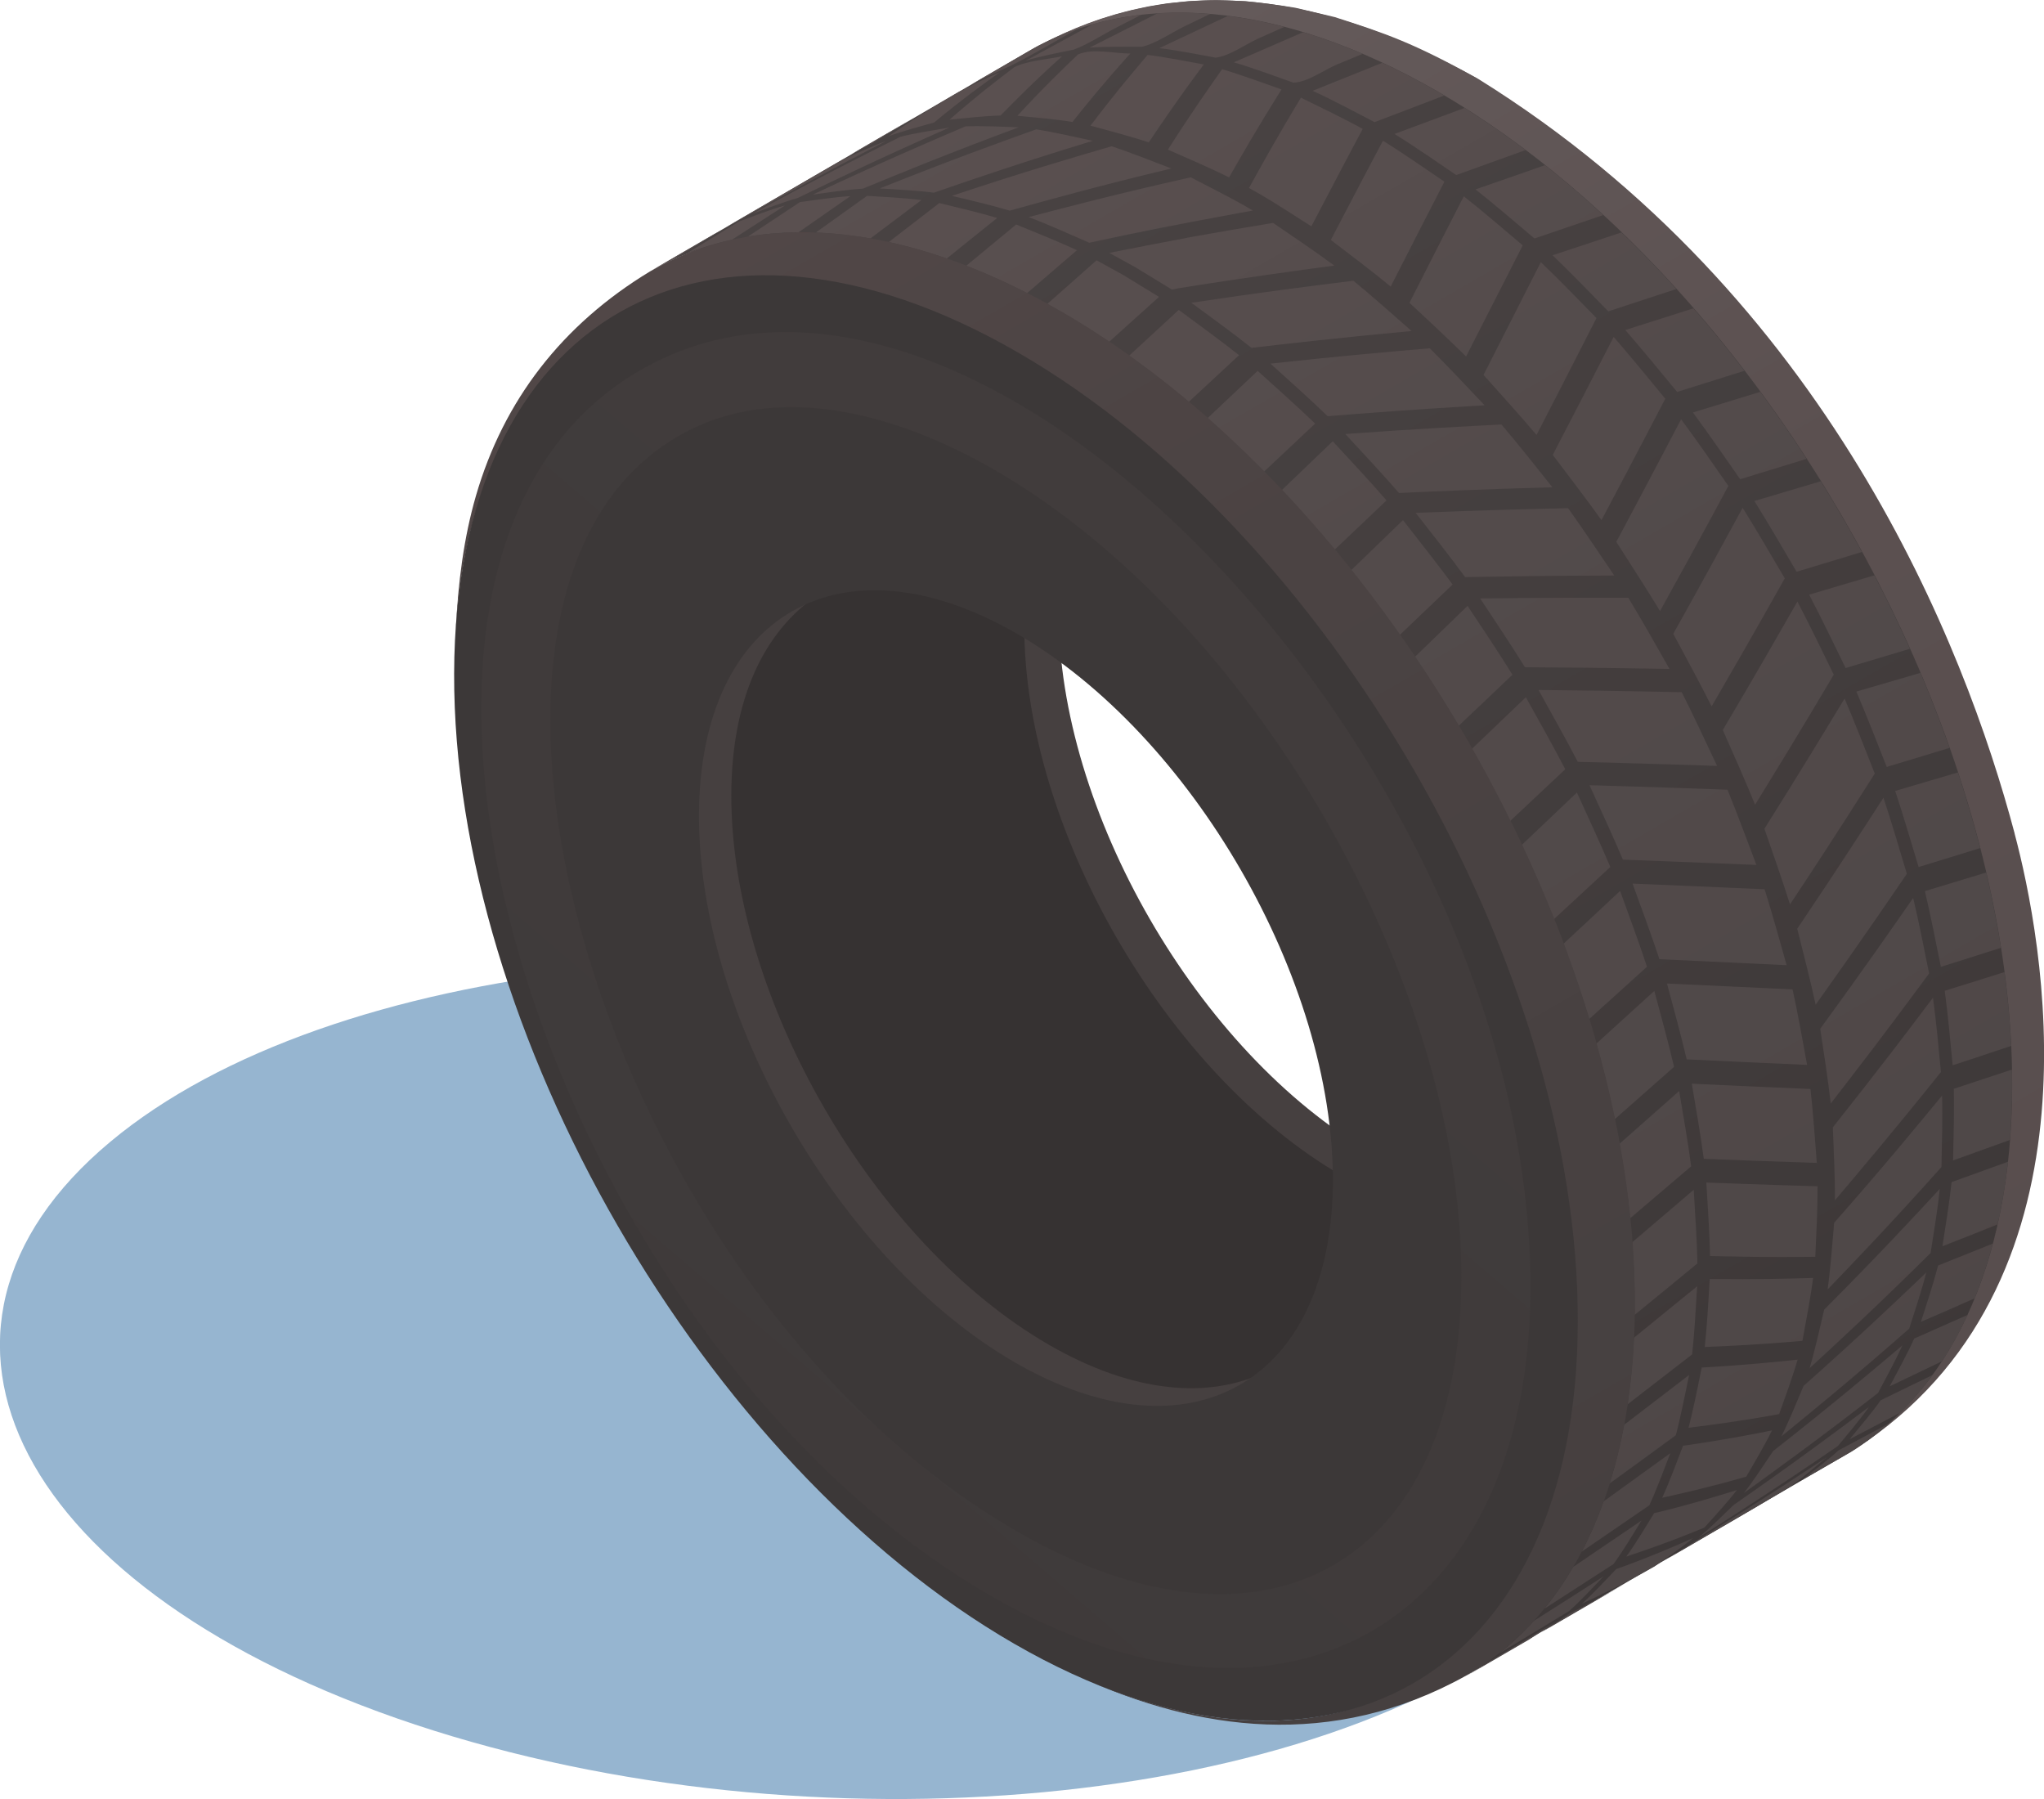
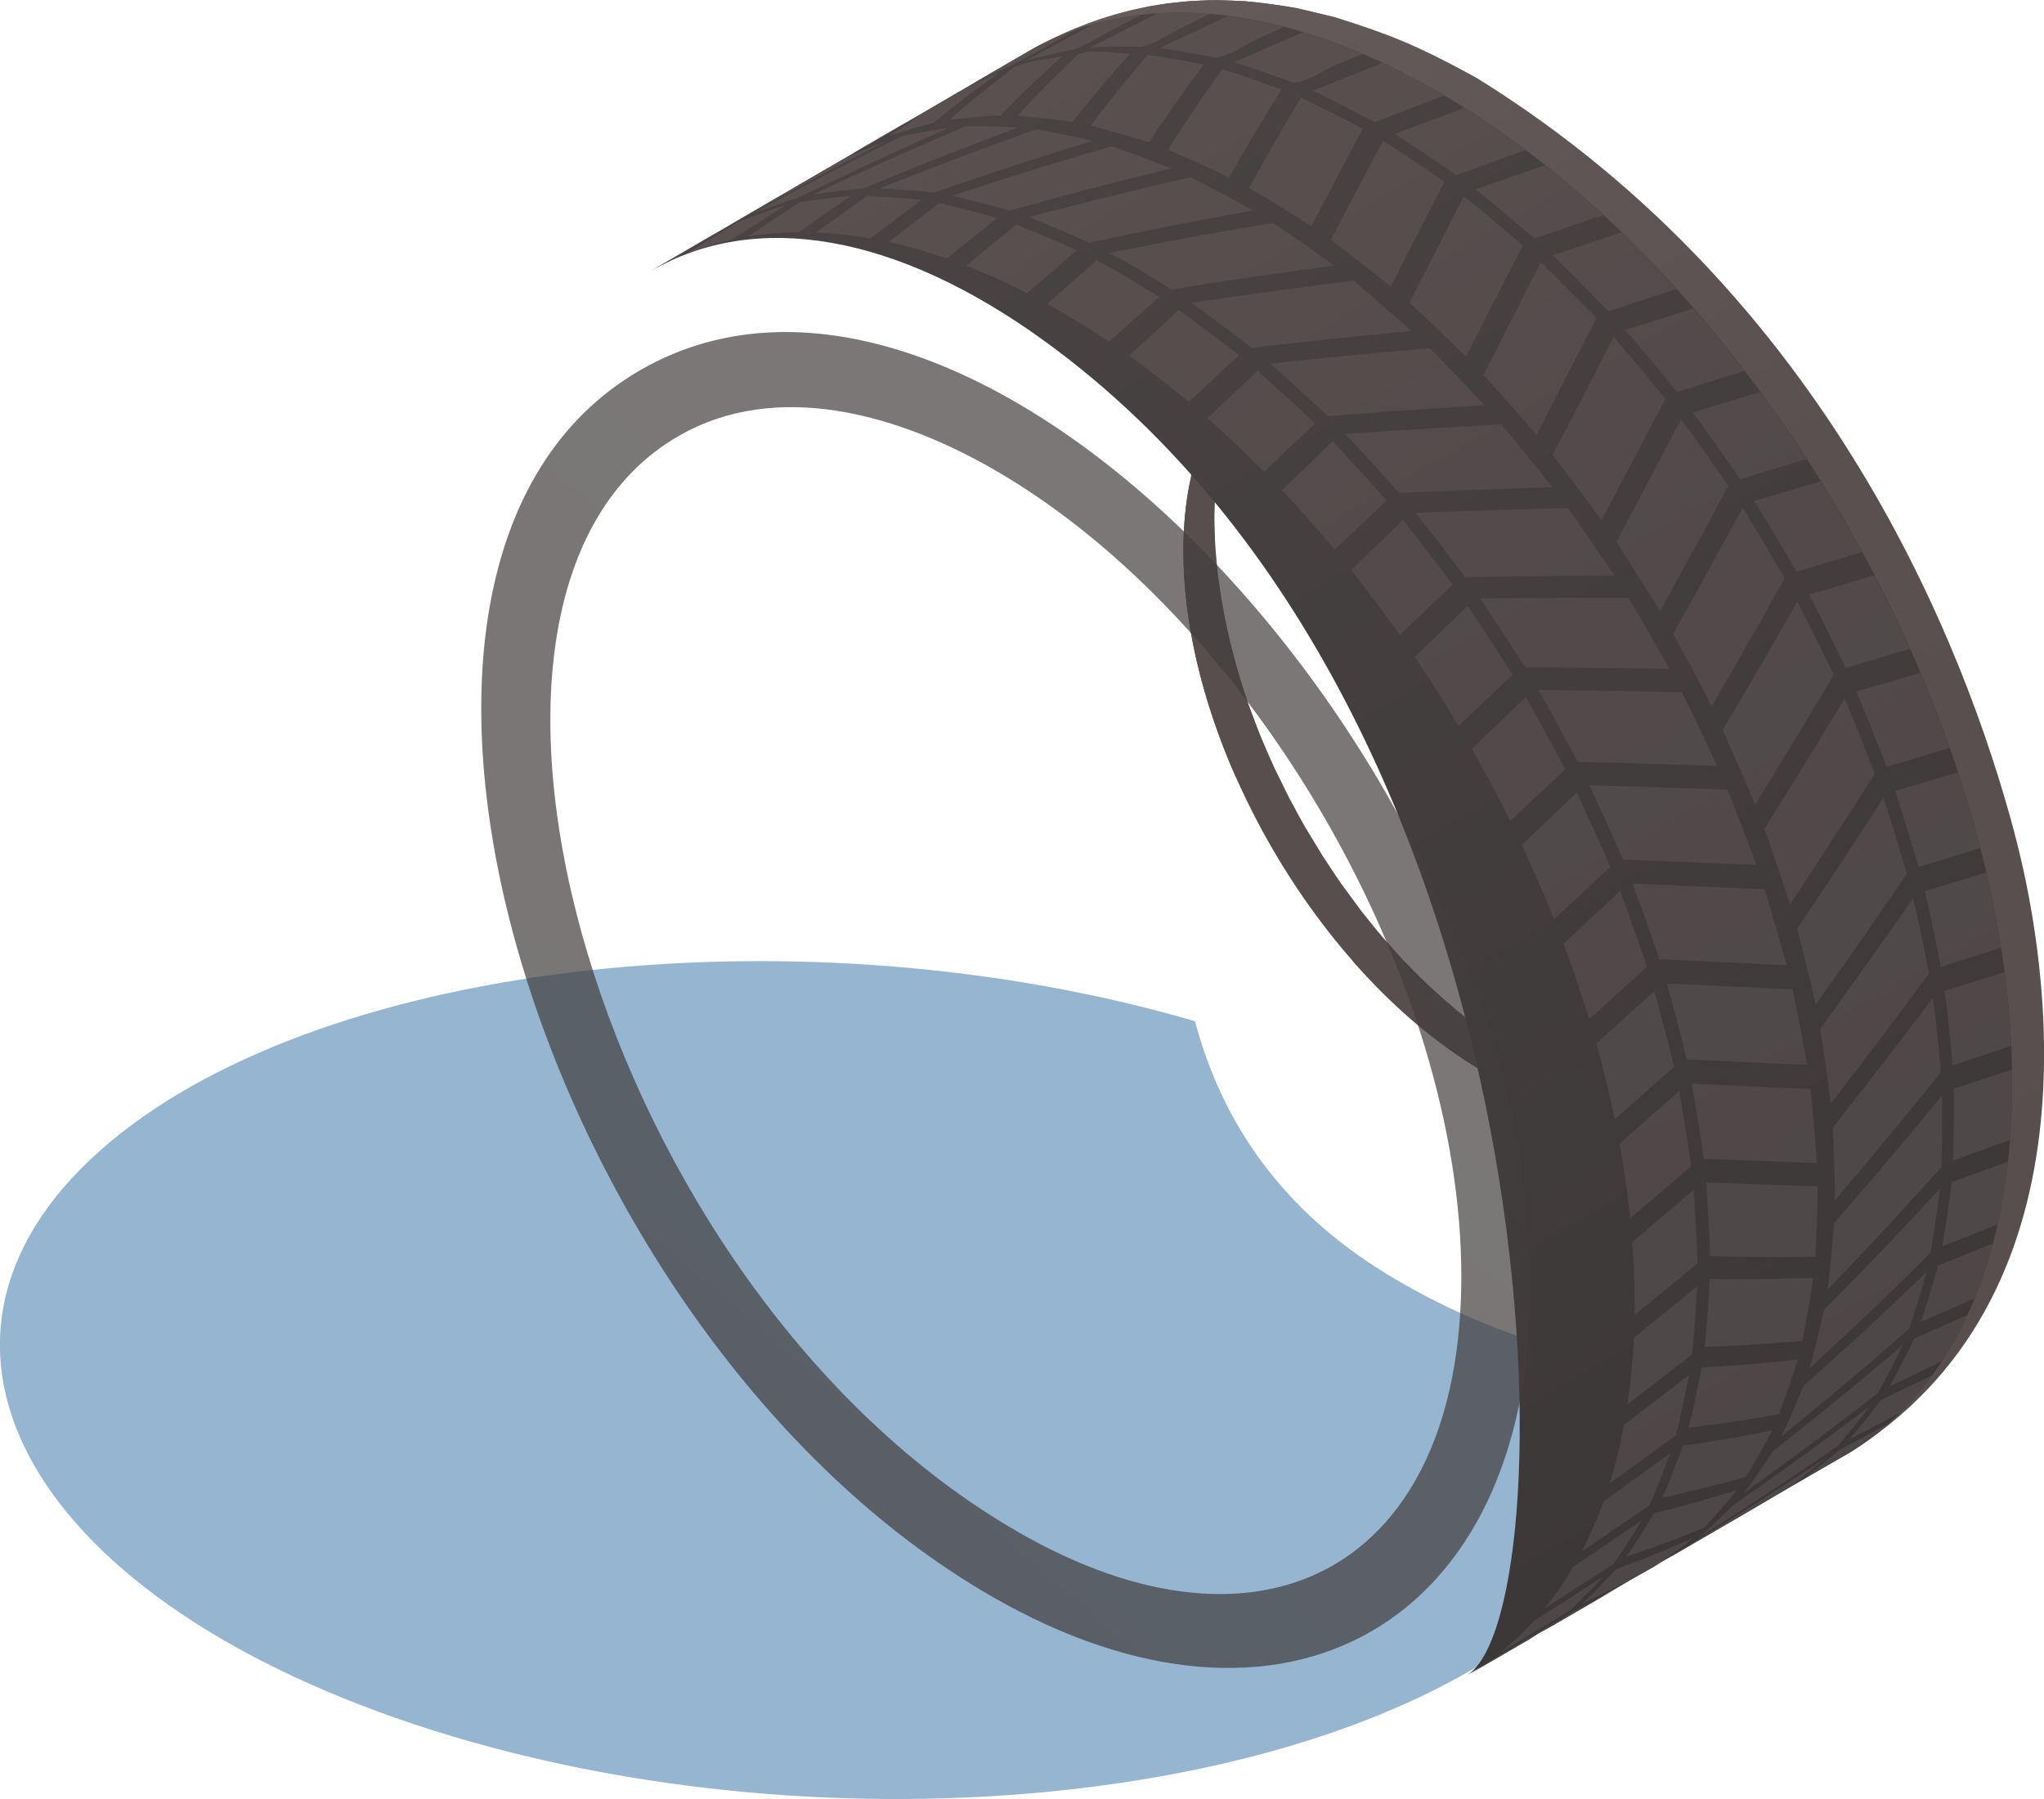
<svg xmlns="http://www.w3.org/2000/svg" viewBox="0 0 231.84 204.02">
  <defs>
    <style>
      .cls-1 {
        fill: url(#_裼_胙琅韃_2);
        opacity: .7;
      }

      .cls-2 {
        isolation: isolate;
      }

      .cls-3 {
        fill: #5084b1;
        mix-blend-mode: multiply;
        opacity: .6;
      }

      .cls-4 {
        fill: #584e4e;
      }

      .cls-5 {
        fill: url(#_裼_胙琅韃_7);
      }

      .cls-6 {
        fill: url(#_裼_胙琅韃_6);
      }

      .cls-7 {
        fill: #464040;
      }

      .cls-8 {
        fill: #322f2f;
        opacity: .8;
      }

      .cls-9 {
        fill: url(#_裼_胙琅韃_5);
      }

      .cls-10 {
        fill: url(#_裼_胙琅韃_4);
      }

      .cls-11 {
        fill: #3c3838;
      }
    </style>
    <linearGradient id="_裼_胙琅韃_7" data-name="ﾁ裼 胙琅韃 7" x1="141.76" y1="-8.68" x2="233.78" y2="150.7" gradientUnits="userSpaceOnUse">
      <stop offset="0" stop-color="#665b5b" />
      <stop offset=".03" stop-color="#645a5a" />
      <stop offset=".46" stop-color="#5b5050" />
      <stop offset="1" stop-color="#584e4e" />
    </linearGradient>
    <linearGradient id="_裼_胙琅韃_6" data-name="ﾁ裼 胙琅韃 6" x1="118.39" y1="4.82" x2="210.56" y2="164.47" gradientUnits="userSpaceOnUse">
      <stop offset="0" stop-color="#494343" />
      <stop offset="1" stop-color="#3d3838" />
    </linearGradient>
    <linearGradient id="_裼_胙琅韃_5" data-name="ﾁ裼 胙琅韃 5" x1="118.39" y1="4.82" x2="210.56" y2="164.47" gradientUnits="userSpaceOnUse">
      <stop offset="0" stop-color="#5a5050" />
      <stop offset=".37" stop-color="#534b4b" />
      <stop offset="1" stop-color="#4e4747" />
    </linearGradient>
    <linearGradient id="_裼_胙琅韃_4" data-name="ﾁ裼 胙琅韃 4" x1="79.95" y1="27.19" x2="172.05" y2="186.71" gradientUnits="userSpaceOnUse">
      <stop offset="0" stop-color="#514747" />
      <stop offset=".34" stop-color="#4b4343" />
      <stop offset="1" stop-color="#464040" />
    </linearGradient>
    <linearGradient id="_裼_胙琅韃_2" data-name="ﾁ裼 胙琅韃 2" x1="209.39" y1="2.27" x2="49.76" y2="188.44" gradientUnits="userSpaceOnUse">
      <stop offset="0" stop-color="#464040" />
      <stop offset="1" stop-color="#3f3a3a" />
    </linearGradient>
  </defs>
  <g class="cls-2">
    <g id="_图层_2" data-name="图层 2">
      <g id="_レイヤー_3" data-name="レイヤー 3">
        <g id="_3" data-name="3">
          <path class="cls-3" d="M157.16,144.4c-11.41-7-18.43-16.63-21.62-28.59-44.1-12.86-98.15-7.08-123.02,13.67-25.87,21.58-10.39,51.17,34.57,66.1,44.96,14.93,102.38,9.53,128.25-12.05,10.47-8.73,14.16-18.78,11.87-28.64-10.6-1.08-21.08-4.99-30.06-10.49Z" />
          <g class="cls-2">
            <g class="cls-2">
              <g class="cls-2">
                <path class="cls-4" d="M173.08,120.24c12.47,6.69,18.32,4.6,19.82,3.8-6.24,3.63-14.88,3.12-24.42-2.39,2.15-1.25,3.97-1.78,4.6-1.41h0Z" />
                <path class="cls-4" d="M168.47,121.65c2.15-1.25,3.97-1.78,4.6-1.41,.76,.41,1.77,.95,2.53,1.36,3.01,1.37,4.68,2.12,8.33,2.91l1.58,.25c.77,.07,1.79,.14,2.56,.17l.95-.03c.35-.03,.82-.07,1.17-.11l.57-.09c.19-.04,.44-.09,.62-.13l.35-.09c.11-.03,.25-.07,.35-.11l.21-.07c.06-.02,.14-.05,.2-.08-5.86,3.44-14.5,2.93-24.04-2.58h0Z" />
              </g>
            </g>
            <g class="cls-2">
              <g class="cls-2">
                <path class="cls-4" d="M144.25,40.32c-13.66,9.37-6.64,57.66,28.66,79.83-.47-.27-2.29,.26-4.44,1.5-18.97-10.95-34.3-37.51-34.24-59.3,.03-10.83,3.85-18.45,10.02-22.03h0Z" />
                <path class="cls-4" d="M168.47,121.65c-5.38-3.11-10.47-7.47-15-12.63-.11-.3-.26-.7-.37-.99-2.48-5.56-9.01-15.62-12.94-19.93-3.77-8.53-5.96-17.49-5.94-25.76,.03-10.83,3.85-18.45,10.02-22.03-.36,.24-.51,.37-.51,.37l-.18,.16-.24,.23-.28,.28-.36,.41c-.13,.16-.3,.36-.42,.52l-.52,.73c-.2,.31-.46,.73-.65,1.05l-.68,1.31c-.32,.74-.73,1.74-1.01,2.5l-.66,2.25c-.59,2.89-.95,4.64-1.01,8.92l.1,3.28c.1,1.06,.21,2.48,.34,3.54l.55,3.46c.23,1.07,.51,2.51,.78,3.57l.97,3.53c.35,1.07,.79,2.5,1.17,3.56l1.35,3.52c.46,1.05,1.05,2.46,1.53,3.5l1.69,3.44c.56,1.01,1.27,2.38,1.85,3.38l2,3.29c.64,.96,1.47,2.25,2.14,3.19l2.26,3.07c.72,.88,1.65,2.08,2.39,2.94l2.48,2.78c.78,.79,1.8,1.87,2.6,2.64l2.65,2.41c.84,.68,1.93,1.61,2.79,2.27l2.74,1.97c.89,.56,2.06,1.33,2.96,1.85-.63-.37-2.46,.16-4.6,1.41h0Z" />
              </g>
            </g>
            <path class="cls-4" d="M116.62,5.84c15.45-8.65,31.68-7.65,51.09,3.15-.64-.37-2.46,.16-4.6,1.41C144.95-.09,128.5-1.07,116.62,5.84h0Z" />
            <path class="cls-5" d="M228.51,94.52c-5.68-21.35-21.14-60.86-60.79-85.54-7.55-4.2-10.48-5.15-16.32-7.04l-4.43-1.05c-1.7-.29-3.99-.58-5.71-.76l-3.26-.12c-.96,0-2.23,.07-3.18,.12l-2.4,.25c-.67,.09-1.56,.25-2.22,.36l-1.89,.41c-.54,.13-1.24,.33-1.78,.47l-1.59,.49c-.47,.15-1.08,.38-1.54,.54l-1.42,.56c-.43,.18-.99,.43-1.42,.62l-1.32,.63c-.41,.2-.94,.49-1.35,.7-.38,.21-.88,.49-1.26,.7l95.06,157.62c27.5-19.03,19.9-57.37,16.82-68.93Z" />
-             <path class="cls-7" d="M155.52,130.71c-19.63-11.34-35.5-38.82-35.44-61.39,.03-10.56,3.58-18.13,9.56-22.19-2.05,.54-3.92,1.42-5.61,2.61-.94,.43-1.84,.95-2.68,1.55-.94,.43-1.84,.95-2.68,1.55-.94,.43-28.78,13.5-29.62,14.1-7.29,3.36-16.38,11.44-16.42,23.59-.06,22.82,21.55,62.24,42.61,71.33,30.61,13.21,58.65-24.06,59.5-24.66,1.86-.86,3.55-2.03,5.03-3.51-6.37,3.14-14.87,2.43-24.23-2.98Z" />
-             <path class="cls-8" d="M152.21,133.33c-19.96-11.53-36.1-39.47-36.03-62.41,.03-10.74,3.64-18.43,9.72-22.56l-33.23,19.18c-6.08,4.13-9.69,11.83-9.72,22.56-.07,22.94,16.07,50.89,36.03,62.41,9.52,5.5,18.16,6.21,24.64,3.03l33.23-19.18c-6.47,3.19-15.12,2.47-24.64-3.03Z" />
            <g class="cls-2">
              <path class="cls-6" d="M216.93,74.18c-6.36-14.39-15.07-28.13-25.28-39.76-8.61-9.81-18.3-18.11-28.54-24.02C144.95-.09,128.5-1.07,116.62,5.84l-42.81,24.9c11.88-6.9,27.79-4.32,44.75,8,59.08,42.92,59.53,144.43,47.8,151.25l42.81-24.9c11.73-6.82,19-21.3,19.06-41.9,.04-15.74-4.13-32.78-11.3-49.01Z" />
              <path class="cls-9" d="M99.08,16.18l-2.54,1.32,7.17-4.17c-1.3,.77-2.78,1.65-4.63,2.84Zm1.37-.16c-1.53,.54-3.5,1.47-4.97,2.14-1.07,.61-2.48,1.43-3.54,2.04l-9.58,5.56,1.38-.75c6.75-3.75,9.02-5.01,16.72-8.99Zm.23-.53c1.54-.58,3.67-1.15,5.26-1.59,3.32-2.74,5.7-4.45,7.45-5.69-1.43,.57-3.26,1.52-4.63,2.21l-.7,.41c-2.93,1.73-4.45,2.69-7.37,4.68h0ZM122.25,3.27c-1.72,.59-3.37,1.31-4.94,2.17-1.85,1.07-3.69,2.14-5.54,3.21l-1.7,.99c1.34-.75,3.23-1.57,4.63-2.21,2.57-1.29,5.03-2.78,7.54-4.16Zm-41.32,23.33l-7.12,4.13c.78-.45,1.58-.87,2.4-1.26,2.03-1.22,4.06-2.43,6.1-3.63l-1.39,.76Zm4.37-2.34c1.54-.57,3.58-1.36,5.17-1.8,3.93-1.9,9.32-4.51,17.21-7.99-1.67,.28-3.9,.62-5.54,1.04-3.91,1.95-9.25,4.62-16.84,8.75ZM115.02,7.64c-1.71,1.3-4.06,3.08-7.32,5.93,1.73-.17,4.05-.43,5.79-.47,1.58-1.61,3.74-3.82,6.97-6.71-1.64,.34-3.95,.49-5.44,1.24Zm6.78-2.02c1.53-.55,3.37-1.75,4.82-2.49,.84-.44,1.97-1.02,2.82-1.45-1.89,.22-3.73,.57-5.49,1.07-2.53,1.37-5.06,2.74-7.59,4.12,1.61-.48,3.81-.91,5.45-1.25Zm-37.94,19.48c-2.02,1.22-4.03,2.45-6.04,3.68,1.67-.68,3.42-1.21,5.23-1.61,1.99-1.29,3.99-2.58,5.99-3.87-1.58,.44-3.64,1.23-5.18,1.8Zm25.65-10.77c-4.01,1.71-9.5,4.06-17.32,7.74,1.7-.24,3.98-.57,5.7-.68,4.04-1.67,9.57-3.95,17.65-6.95-1.81-.07-4.22-.18-6.02-.11Zm18.69-8.26c-1.78,0-4.3-.62-5.92,.1-1.61,1.53-3.81,3.63-6.88,6.96,1.87,.18,4.38,.39,6.24,.7,1.49-1.86,3.53-4.4,6.57-7.76Zm1.34-.77c1.58-.36,3.42-1.65,4.88-2.35,.86-.41,2-.96,2.85-1.37-2.05-.17-4.05-.19-5.98-.07-2.56,1.29-5.13,2.59-7.69,3.89,1.78-.13,4.16-.1,5.94-.1Zm-38.79,17.61c-1.98,1.3-3.95,2.61-5.92,3.92,1.85-.31,3.77-.47,5.75-.49,1.96-1.37,3.92-2.74,5.88-4.1-1.72,.1-4,.44-5.71,.68Zm9.03-1.54c1.85,.11,4.31,.24,6.15,.48,4.13-1.42,9.79-3.38,18.02-5.88-1.92-.42-4.48-1-6.42-1.3-4.1,1.47-9.72,3.49-17.74,6.7Zm36.76-14.06c-1.9-.35-4.44-.85-6.37-1.08-1.51,1.77-3.58,4.2-6.48,8.02,1.99,.54,4.65,1.24,6.61,1.9,1.42-2.11,3.36-5,6.24-8.84Zm1.34-.77c1.61-.19,3.45-1.55,4.92-2.21,.86-.39,2.01-.9,2.88-1.28-2.18-.57-4.31-.98-6.4-1.25-2.6,1.22-5.19,2.44-7.78,3.66,1.93,.23,4.47,.72,6.38,1.08Zm-39.53,15.67c-1.94,1.38-3.88,2.77-5.82,4.16,2.01,.08,4.08,.3,6.2,.67,1.92-1.45,3.85-2.9,5.78-4.35-1.84-.24-4.31-.37-6.16-.48Zm9.62,0c1.97,.47,4.61,1.09,6.56,1.68,4.21-1.17,9.97-2.78,18.34-4.78-2.03-.78-4.72-1.85-6.79-2.52-4.18,1.22-9.91,2.89-18.1,5.62Zm37.38-12.07c-2.01-.71-4.68-1.69-6.73-2.29-1.35,1.91-3.39,4.79-6.15,9.12,2.09,.92,4.89,2.12,6.94,3.15,1.43-2.51,3.21-5.62,5.94-9.97Zm1.35-.77c1.61-.04,3.47-1.44,4.96-2.06,.87-.36,2.03-.84,2.9-1.2-2.29-.98-4.54-1.8-6.75-2.46-2.62,1.14-5.24,2.28-7.86,3.42,2.05,.6,4.73,1.58,6.74,2.3Zm-40.16,13.66c-1.91,1.47-3.82,2.94-5.73,4.42,2.15,.47,4.34,1.09,6.58,1.87,1.9-1.54,3.81-3.07,5.72-4.6-1.95-.59-4.59-1.21-6.57-1.69Zm28.53-2.92c-8.39,1.88-14.17,3.4-18.39,4.51,2.1,.79,4.82,2.01,6.87,2.91,6.46-1.4,10.13-2.09,15.39-3.07,.03-.02,3.17-.58,3.17-.58l-1.08-.63c-1.76-1-4.17-2.2-5.97-3.14Zm20.85-6.26c1.1-.42,2.56-.97,3.65-1.39,1.31-.51,2.99-1.15,4.25-1.63-.24-.14-.48-.28-.73-.42-2.12-1.23-4.22-2.32-6.29-3.29-2.64,1.06-5.28,2.12-7.91,3.18,2.15,.98,4.93,2.46,7.02,3.55Zm-40.66,11.61c-1.33,1.09-4.51,3.72-5.66,4.68,2.26,.88,4.56,1.91,6.9,3.1,1.88-1.62,3.77-3.25,5.65-4.86-2.03-.96-4.81-2.07-6.89-2.92Zm33.48,.21c2.61-5,4.59-8.73,5.24-9.95,.01,0,.59-1.1,.59-1.1-2.06-1.14-4.89-2.5-7.01-3.54-2.71,4.47-4.55,7.8-5.89,10.24l1.35,.76c1.75,1.02,4,2.5,5.71,3.58Zm-14.08,1.3c-3.74,.7-4.22,.8-8.84,1.71l3.03,1.67,4.04,2.47c.18,.04,.43-.07,.61-.1,7.71-1.24,14.55-2.16,17.84-2.6-2.04-1.52-4.84-3.41-6.94-4.84-4.49,.75-5.71,.96-9.74,1.68Zm29.18-6.36c-2.08-1.42-4.84-3.33-6.98-4.65-1.28,2.42-3.04,5.73-5.91,11.25,2.05,1.57,4.8,3.64,6.79,5.29,2.02-3.97,4.05-7.93,6.09-11.89Zm1.34-.76c2.62-.95,5.24-1.89,7.86-2.83-2.27-1.71-4.58-3.3-6.92-4.78-2.65,.98-5.29,1.96-7.94,2.95,2.14,1.33,4.91,3.24,6.99,4.66Zm-37.77,11.34l-3.03-1.67c-1.87,1.65-3.73,3.3-5.59,4.95,.5,.28,1,.56,1.5,.85,1.86,1.07,3.7,2.22,5.51,3.45,1.88-1.7,3.77-3.4,5.66-5.1l-4.05-2.48Zm7.71,3.14c2.06,1.51,4.83,3.52,6.83,5.12,3.91-.45,9.83-1.14,18.16-1.91-1.97-1.73-4.58-4.05-6.6-5.7-4.5,.56-10.09,1.25-18.39,2.5Zm37.59-6.51c-1.99-1.69-4.63-3.95-6.68-5.56-2.06,4.02-4.12,8.05-6.16,12.08,1.94,1.81,4.54,4.22,6.42,6.09,2.14-4.2,4.29-8.41,6.43-12.61Zm1.33-.77c3.36-1.15,3.79-1.3,7.81-2.66-2.15-1.99-4.36-3.88-6.6-5.66q-3.63,1.28-7.89,2.75c2.05,1.61,4.69,3.87,6.68,5.56Zm-40.35,8.11c-1.88,1.73-3.75,3.45-5.62,5.18,2.29,1.64,4.55,3.39,6.76,5.24,1.9-1.77,3.8-3.53,5.71-5.3-2.01-1.6-4.78-3.61-6.84-5.13Zm10.4,6.07c1.97,1.77,4.6,4.13,6.5,5.97,4.06-.32,9.62-.76,17.8-1.24-1.85-1.95-4.3-4.57-6.22-6.46-4.19,.36-9.93,.85-18.08,1.74Zm36.99-5.16c-1.88-1.92-4.37-4.49-6.31-6.34-2.17,4.26-4.33,8.53-6.5,12.79,1.82,2.03,4.26,4.73,6.01,6.81,2.39-4.63,3.47-6.74,6.8-13.26Zm1.34-.76c.74-.25,6.87-2.26,7.72-2.53-2.02-2.23-4.1-4.37-6.22-6.42q-3.61,1.2-7.82,2.59c1.95,1.86,4.44,4.43,6.32,6.36Zm-39.77,6.75c-1.9,1.79-3.79,3.58-5.69,5.37,2.18,1.92,4.32,3.95,6.41,6.06,1.93-1.82,3.87-3.63,5.8-5.45-1.91-1.85-4.55-4.2-6.52-5.98Zm9.94,7.16c1.84,1.99,4.32,4.64,6.09,6.69,3.52-.16,9.4-.43,17.4-.65-1.72-2.15-3.99-5.03-5.78-7.12-3.4,.18-9.74,.5-17.71,1.08Zm36.29-4.01c-1.74-2.11-4.05-4.94-5.85-7-2.95,5.74-3.94,7.67-6.91,13.38,1.67,2.21,3.92,5.14,5.53,7.4,1.05-1.99,3.86-7.27,7.24-13.78Zm1.34-.76c2.55-.8,5.09-1.6,7.64-2.4-1.86-2.43-3.79-4.79-5.78-7.08q-3.57,1.14-7.73,2.46c1.81,2.06,4.12,4.89,5.87,7.01Zm-39.06,5.6c-1.93,1.84-3.85,3.69-5.77,5.53,2.05,2.17,4.05,4.43,5.99,6.76,1.96-1.86,3.93-3.73,5.89-5.59-1.78-2.06-4.26-4.71-6.11-6.71Zm9.41,8.11c1.7,2.17,3.98,5.06,5.61,7.29,4.28-.07,9.12-.16,16.92-.18-1.56-2.3-3.62-5.38-5.24-7.64-3.79,.09-9.51,.22-17.29,.53Zm35.47-3.05c-1.59-2.28-3.7-5.33-5.36-7.56-1.22,2.33-4.08,7.78-7.35,13.9,1.5,2.35,3.52,5.47,4.96,7.85,2.25-4.07,4.19-7.58,7.75-14.19Zm1.34-.76c2.51-.77,5.02-1.54,7.53-2.31-1.68-2.59-3.43-5.13-5.25-7.6q-3.55,1.09-7.64,2.34c1.66,2.24,3.77,5.29,5.37,7.58Zm-38.25,4.64c-1.96,1.89-3.92,3.78-5.87,5.67,1.9,2.38,3.74,4.84,5.51,7.35,1.99-1.91,3.99-3.81,5.99-5.72-1.64-2.23-3.92-5.12-5.62-7.3Zm8.76,8.88c1.54,2.33,3.61,5.42,5.08,7.8,2.85,.02,8.78,.06,16.39,.19-1.38-2.43-3.21-5.68-4.67-8.07-3.69,0-9.28-.02-16.8,.08Zm34.55-2.28c-1.42-2.41-3.3-5.63-4.78-8-2.32,4.26-4.32,7.94-7.87,14.29,1.32,2.46,3.1,5.73,4.35,8.23,1.91-3.29,4.52-7.79,8.3-14.52Zm1.34-.75c2.47-.75,4.94-1.49,7.41-2.24-1.48-2.72-3.04-5.39-4.67-8.02-2.51,.75-5.02,1.49-7.53,2.24,1.49,2.37,3.37,5.6,4.79,8.02Zm-37.32,3.87c-1.99,1.93-3.99,3.86-5.98,5.79,1.73,2.55,3.38,5.17,4.96,7.82,2.04-1.93,4.08-3.86,6.11-5.8-1.47-2.38-3.54-5.48-5.09-7.81Zm8.04,9.53c1.35,2.44,3.18,5.68,4.46,8.16,7.78,.19,14.06,.4,15.8,.46-1.19-2.52-2.75-5.88-4.01-8.36-2.47-.05-9.01-.19-16.24-.25Zm33.5-1.72c-1.22-2.5-2.84-5.84-4.13-8.3-2.06,3.6-4.61,8.07-8.46,14.57,1.12,2.53,2.62,5.9,3.66,8.47,2.06-3.34,4.88-7.92,8.92-14.74Zm1.34-.76c2.43-.73,4.86-1.45,7.29-2.18-1.25-2.8-2.6-5.58-4.03-8.33-2.47,.73-4.93,1.46-7.4,2.19,1.3,2.47,2.92,5.81,4.14,8.32Zm-42.39,9.17c1.53,2.69,2.98,5.42,4.34,8.18,2.08-1.95,4.17-3.91,6.25-5.87-1.29-2.48-3.11-5.73-4.47-8.17-2.04,1.95-4.08,3.91-6.12,5.86Zm13.34,4.13c1.16,2.52,2.71,5.88,3.79,8.43,5.05,.19,10.09,.39,15.14,.6-.97-2.57-2.24-5.99-3.28-8.53-2.4-.09-8.79-.32-15.65-.51Zm32.36-1.32c-1.01-2.56-2.34-5.99-3.43-8.52-1.85,3.06-4.94,8.17-9.09,14.77,.89,2.57,2.09,5.98,2.9,8.58,2.35-3.55,5.27-7.97,9.61-14.83Zm1.34-.76c2.38-.72,4.76-1.44,7.14-2.16-1.01-2.85-2.11-5.69-3.3-8.51-2.42,.71-4.85,1.42-7.27,2.12,1.09,2.54,2.43,5.97,3.44,8.54Zm-41.39,8.84c1.31,2.78,2.53,5.59,3.66,8.42,1.06-.97,5.3-4.9,6.39-5.92-1.08-2.56-2.64-5.91-3.79-8.44-2.08,1.98-4.17,3.96-6.25,5.94Zm12.57,4.38c.93,2.57,2.2,5.99,3.05,8.58q6.12,.29,14.43,.68c-.73-2.59-1.69-6.05-2.5-8.61-4.99-.22-9.99-.44-14.98-.64Zm31.11-1.12c-.78-2.59-1.79-6.05-2.65-8.61-2.11,3.27-5.3,8.21-9.78,14.86,.65,2.58,1.53,6.01,2.09,8.61,2.26-3.18,5.68-7.98,10.35-14.85Zm1.34-.75q3.15-.98,6.98-2.15c-.74-2.86-1.58-5.72-2.52-8.58-2.37,.7-4.75,1.4-7.12,2.1,.86,2.57,1.88,6.03,2.66,8.63Zm-40.28,8.69c1.07,2.84,2.04,5.69,2.91,8.55,2.19-1.98,4.37-3.95,6.56-5.93-.85-2.6-2.12-6.03-3.05-8.6-1.76,1.66-4.58,4.28-6.41,5.98Zm11.74,4.53c.69,2.57,1.63,6,2.23,8.59,4.55,.21,9.11,.43,13.66,.63-.47-2.57-1.08-6.01-1.65-8.57q-11.45-.52-14.25-.66Zm29.73-1.14c-.52-2.57-1.19-6.01-1.81-8.57-2.41,3.46-5.7,8.2-10.54,14.83,.38,2.54,.91,5.93,1.19,8.48,2.59-3.35,6.14-7.93,11.16-14.75Zm1.33-.76q3.09-.98,6.82-2.16c-.45-2.83-1.01-5.68-1.67-8.54-2.32,.71-4.64,1.41-6.96,2.11,.61,2.56,1.29,6,1.81,8.58Zm-39.08,8.7c.8,2.86,1.5,5.72,2.09,8.58q3.3-2.9,6.73-5.94c-.6-2.6-1.54-6.03-2.24-8.61-2.19,1.99-4.39,3.99-6.58,5.98Zm10.83,4.54c.43,2.55,1.03,5.96,1.36,8.53,3.66,.14,7.45,.29,12.82,.46-.19-2.52-.43-5.88-.72-8.38-4.49-.19-8.97-.39-13.46-.6Zm28.26-1.31c-.24-2.53-.55-5.92-.9-8.44-2.73,3.63-6.14,8.14-11.36,14.71,.1,2.48,.25,5.79,.24,8.27,2.59-3.05,6.5-7.66,12.02-14.54Zm1.33-.76q3.09-1.03,6.64-2.21c-.13-2.76-.39-5.56-.76-8.37-2.6,.82-3.67,1.16-6.78,2.12,.35,2.53,.66,5.92,.9,8.46Zm-37.79,8.88c.52,2.84,.92,5.66,1.21,8.46,2.31-1.96,4.62-3.93,6.92-5.89-.33-2.57-.93-5.99-1.36-8.54-2.25,2-4.51,3.99-6.76,5.98Zm22.46,4.83c-6.27-.18-11.98-.4-12.61-.42,.15,2.5,.38,5.82,.42,8.33,3,.07,6.74,.16,11.94,.09,.11-2.4,.27-5.59,.26-7.99Zm14.13-10.28c-3.26,3.95-6.94,8.42-12.24,14.42-.19,2.27-.43,5.31-.74,7.56,2.86-2.97,7.18-7.46,12.91-13.88,.05-2.43,.14-5.67,.07-8.1Zm7.92-2.95q-3.03,1.01-6.59,2.18c.06,2.43-.03,5.68-.08,8.12,2.15-.77,4.3-1.54,6.45-2.32,.15-1.95,.23-3.97,.24-6.06,0-.64,0-1.28-.02-1.92Zm-36.1,13.64c-2.32,1.98-4.64,3.97-6.96,5.94,.18,2.44,.27,4.85,.27,7.24,0,.33,0,.67,0,1,2.34-1.91,3.92-3.2,7.12-5.84-.04-2.51-.27-5.84-.42-8.34Zm13.55,9.99c-2.63,.08-6.24,.18-11.72,.12-.14,2.31-.31,5.4-.57,7.71,2.61-.11,6.18-.26,11.08-.7,.39-2.13,.94-4.97,1.21-7.12Zm14.37-10.1c-2.96,3.2-7.01,7.57-13.11,13.69-.47,2-1.07,4.68-1.66,6.65,3.21-2.96,7.62-7.01,13.73-13.07,.34-2.18,.82-5.08,1.04-7.27Zm.29,6.51c2.51-.98,5-1.97,6.27-2.48,.51-2.26,.9-4.63,1.18-7.11-2.13,.77-4.26,1.54-6.4,2.31-.23,2.2-.7,5.1-1.04,7.28Zm-27.82,4.54c-2.39,1.95-4.78,3.9-7.17,5.84-.12,2.63-.36,5.15-.72,7.55,2.45-1.89,4.89-3.78,7.33-5.67,.26-2.31,.43-5.4,.57-7.72Zm11.41,8.31c-2.45,.26-5.79,.61-10.88,.9-.42,2.06-.96,4.8-1.5,6.83,2.42-.3,5.73-.72,10.28-1.55,.66-1.85,1.56-4.3,2.1-6.19Zm14.6-9.89c-3.15,3.01-7.47,7.14-13.93,12.87-.73,1.73-1.67,4.05-2.52,5.73,3.39-2.76,8.03-6.54,14.5-12.22,.61-1.9,1.45-4.44,1.94-6.37Zm-.62,5.61c2.04-.88,4.07-1.77,6.1-2.67,.79-1.95,1.48-4.02,2.06-6.21-2.07,.83-4.14,1.66-6.21,2.49-.5,1.94-1.33,4.48-1.95,6.38Zm-26.29,6.02c-2.46,1.89-4.92,3.78-7.38,5.66-.43,2.33-.98,4.55-1.64,6.65,3.21-2.33,4.2-3.04,7.51-5.47,.54-2.03,1.08-4.78,1.51-6.84Zm9.4,6.29c-2.27,.45-5.38,1.07-10.09,1.74-.68,1.78-1.57,4.17-2.37,5.9,2.24-.5,5.31-1.18,9.54-2.4,.91-1.56,2.13-3.62,2.92-5.24Zm14.8-9.65c-3.33,2.81-7.89,6.67-14.68,12-.97,1.44-2.23,3.39-3.31,4.75,3.54-2.55,8.4-6.05,15.21-11.34,.86-1.61,2.03-3.75,2.77-5.41Zm-1.45,4.65c1.98-.95,3.97-1.9,5.95-2.85,1.06-1.63,2.02-3.38,2.88-5.25-2.02,.9-4.03,1.79-6.05,2.68-.75,1.67-1.92,3.81-2.78,5.42Zm-34.95,18.76c2.56-1.75,5.13-3.51,7.69-5.27,.8-1.73,1.69-4.13,2.38-5.91-2.52,1.83-5.05,3.65-7.57,5.47-.73,2.02-1.56,3.93-2.49,5.72Zm17.6-6.99c-1.75,.54-5,1.56-9.05,2.54-.1,.02-.24,.02-.32,.08-.92,1.49-2.13,3.5-3.16,4.92,2.08-.7,4.93-1.66,8.86-3.29,1.13-1.25,2.65-2.9,3.67-4.24Zm-4.39,5.43c3.69-2.34,8.74-5.55,15.85-10.42,1.09-1.31,2.56-3.04,3.54-4.44-3.49,2.62-8.28,6.2-15.37,11.13-1.18,1.14-2.74,2.69-4.02,3.73Zm17.18-11.19c1.94-1.01,3.87-2.02,5.8-3.04,1.3-1.29,2.51-2.72,3.63-4.26-1.96,.96-3.92,1.91-5.89,2.87-.98,1.39-2.46,3.13-3.54,4.44Zm-23.59,9.21c-2.58,1.76-5.16,3.51-7.75,5.26-1,1.71-2.09,3.29-3.28,4.75,2.62-1.69,5.24-3.38,7.85-5.07,1.04-1.42,2.25-3.43,3.17-4.93Zm-2.57,5.4c-.09,.03-.22,.06-.3,.11-1.15,1.2-2.66,2.83-3.9,3.93,1.93-.91,4.58-2.16,8.24-4.23,1.33-.94,3.12-2.17,4.37-3.22-1.63,.72-4.65,2.06-8.41,3.41Zm23.59-12.59c-7.19,4.78-12.28,7.91-16.01,10.2l-2.14,1.36,7.18-4.17c2.44-1.42,2.93-1.71,6.73-3.98,1.34-.94,2.99-2.36,4.24-3.41Zm-2.92,2.64c1.89-1.08,3.79-2.16,5.68-3.24,1.52-.95,2.96-2.03,4.32-3.24-1.91,1.03-3.83,2.05-5.75,3.07-1.21,1.11-2.96,2.42-4.25,3.42Zm-22.4,10.88c-2.96,1.9-4.88,3.13-7.91,5.05-1.24,1.38-2.58,2.62-4,3.74,2.67-1.61,5.33-3.23,7.99-4.85,1.25-1.1,2.76-2.73,3.91-3.93Zm-7.01,6.31l9.59-5.57c-2.73,1.58-4.52,2.49-6.41,3.45l-3.18,2.12Zm25.7-14.95l.69-.4,.24-.14-.93,.54h0Zm2.02-1.17l1.7-.99-1.46,.85-.24,.14Zm-34.02,19.66c-.73,.51-1.48,.99-2.25,1.44l7.12-4.13,3.18-2.12c-2.32,1.4-5.63,3.38-8.05,4.82Z" />
            </g>
-             <path class="cls-10" d="M120.3,35.29c-18.16-10.48-34.61-11.46-46.57-4.51-9.96,6.03-16.6,14.6-19.75,25.46-1.37,4.73-2.02,9.78-2.27,15.04,2.43-36.67,30.16-48.71,63.84-29.27,35.18,20.31,62.13,67.79,62.02,108.24-.11,37.53-23.37,53.97-55.04,39.95,13.2,6.01,28.5,8.37,43.85-.22,11.73-6.81,19-21.3,19.06-41.9,.12-41.47-29.05-91.97-65.12-112.79Z" />
-             <path class="cls-11" d="M115.44,39.96c35.18,20.31,63.64,69.58,63.52,110.02-.11,40.44-28.75,56.75-63.93,36.43-35.2-20.32-63.64-69.58-63.52-110.02,.11-40.44,28.74-56.76,63.93-36.43Zm-.32,114.55c19.86,11.46,35.99,2.25,36.06-20.57,.06-22.82-15.97-50.6-35.83-62.07-19.86-11.46-36.01-2.26-36.07,20.56-.06,22.82,15.98,50.61,35.84,62.08h0Z" />
            <path class="cls-1" d="M72.67,41.95c-38.21,21.98-11.56,109.43,39.74,139.05,33.3,19.22,61.08,3.24,61.18-34.89,.17-59.18-62.62-126.2-100.92-104.16Zm42.68,131.71c-47.41-27.37-69.74-106.17-38.37-124.22,11.05-6.36,24.75-2.55,35.84,3.86,29.28,16.9,53.03,58.02,52.93,91.67-.09,32.44-22.22,44.97-50.4,28.7Z" />
          </g>
        </g>
      </g>
    </g>
  </g>
</svg>